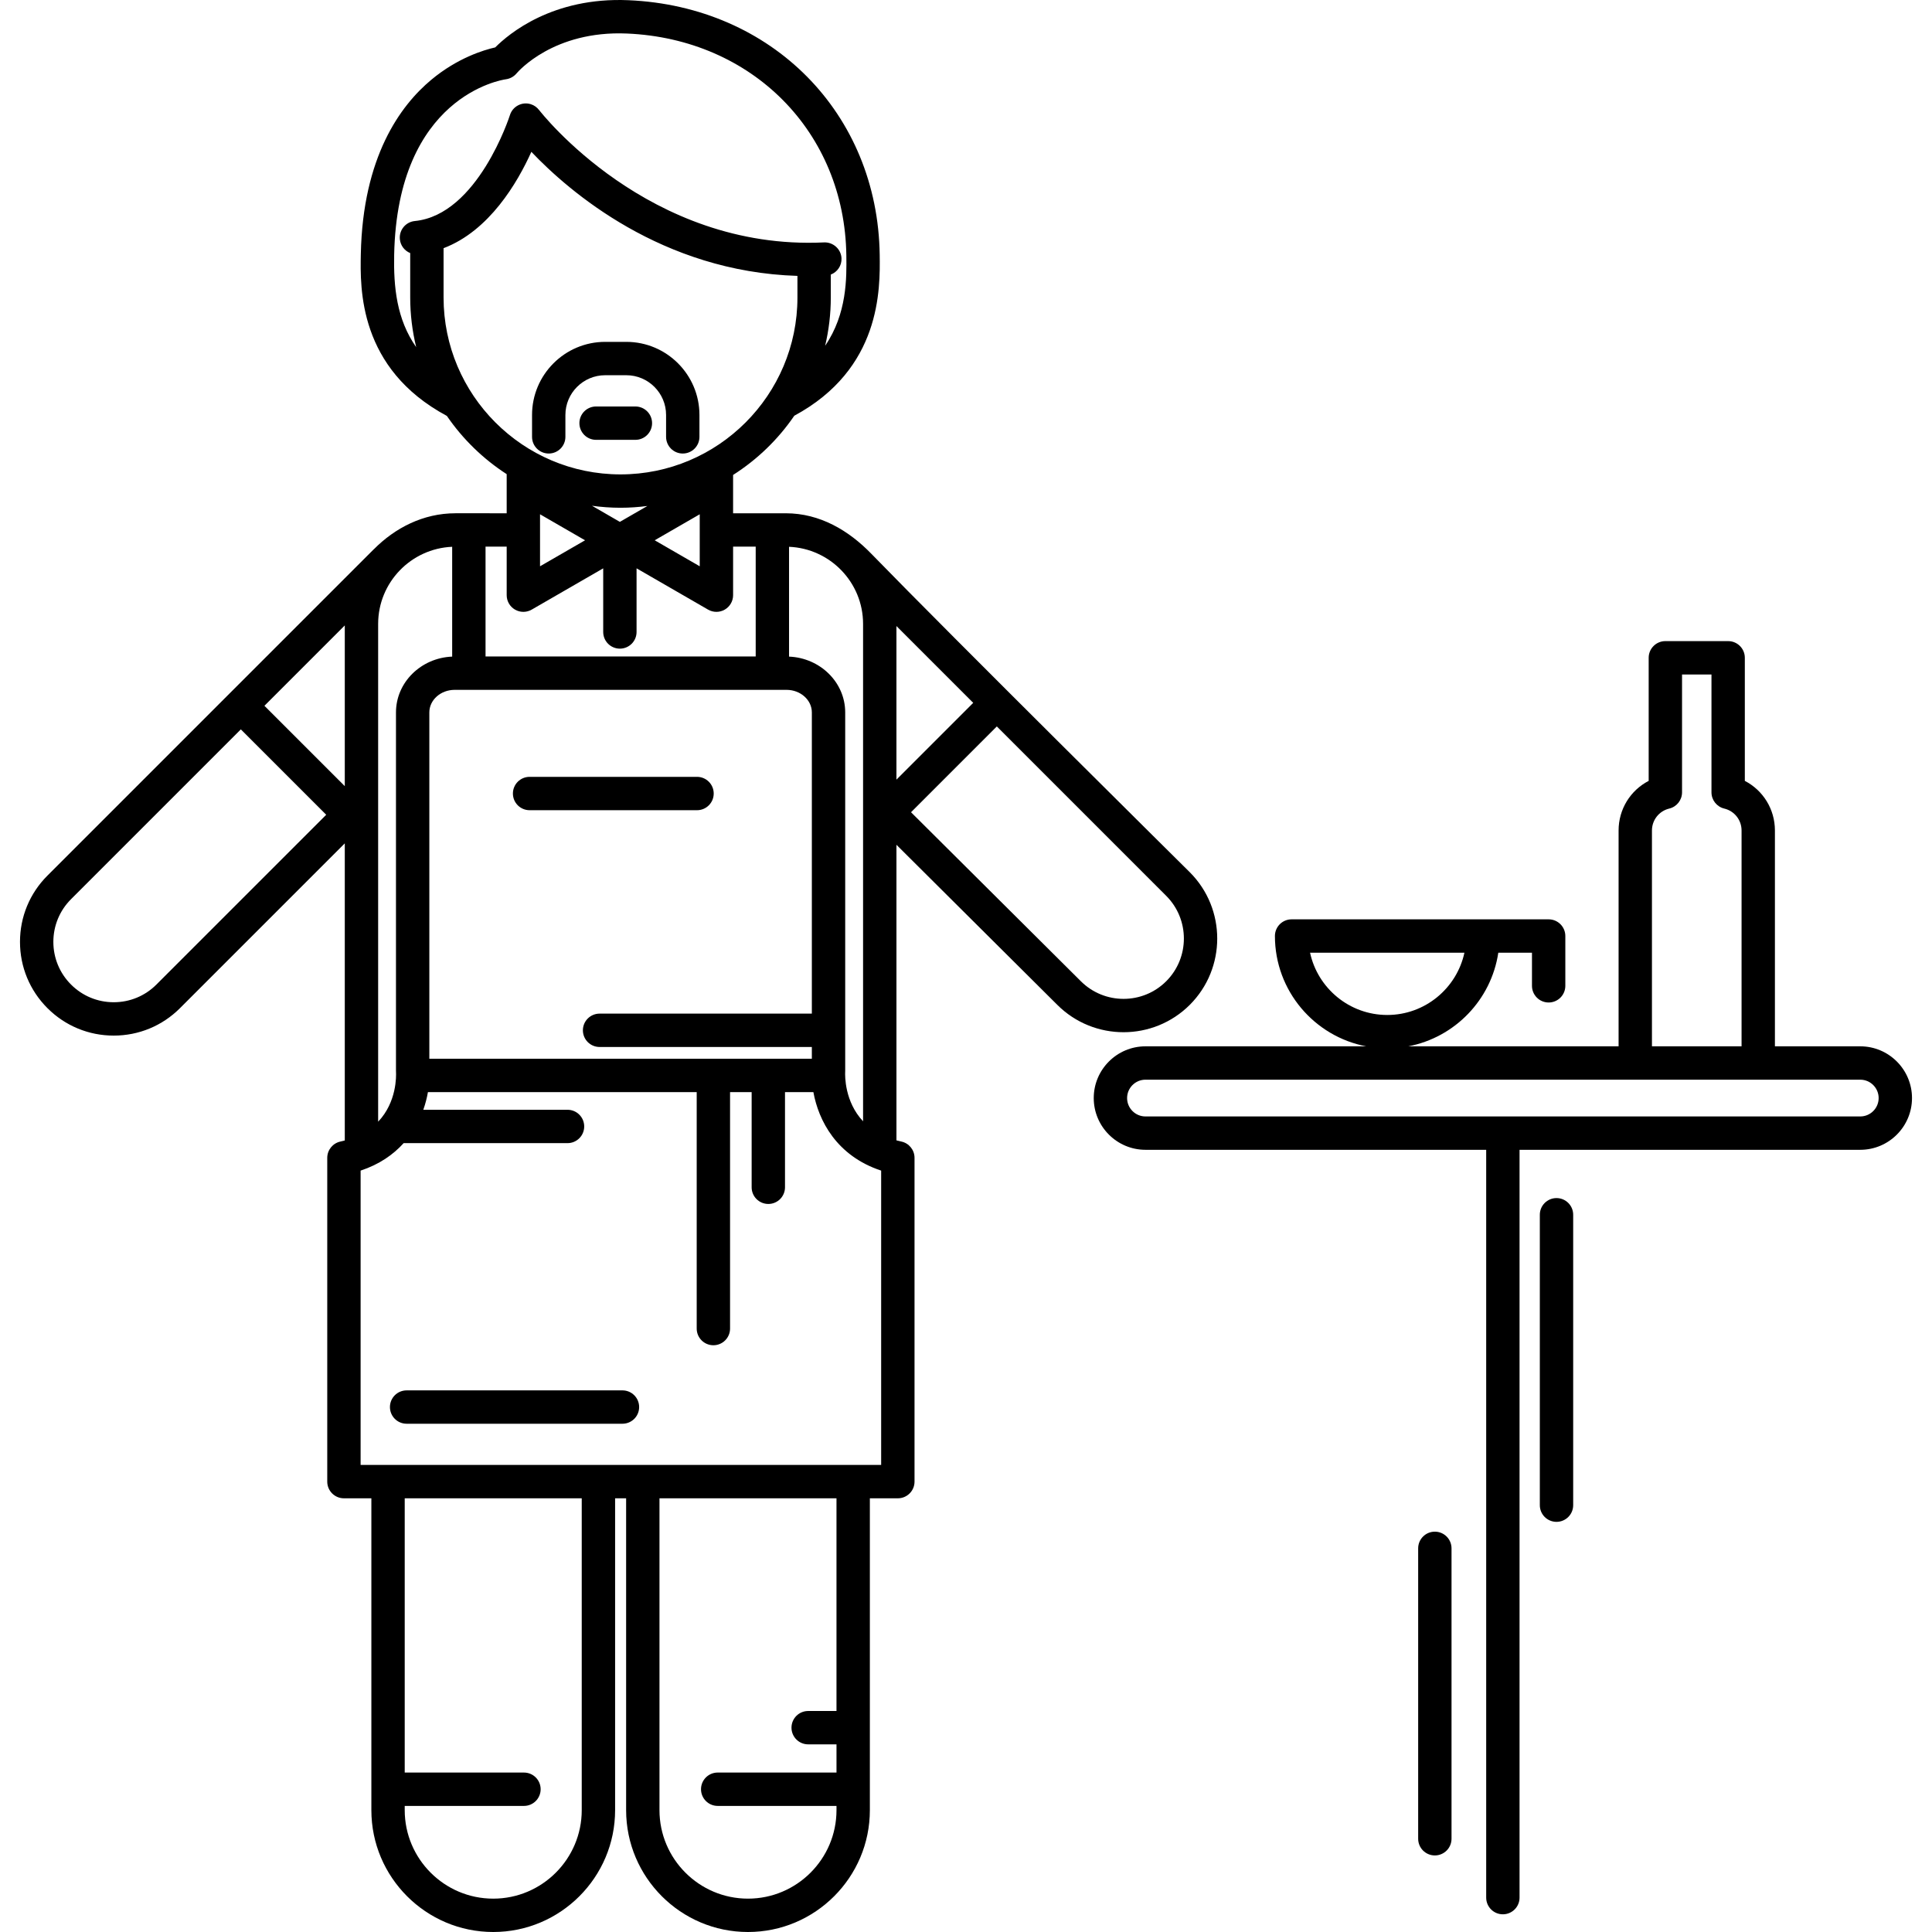
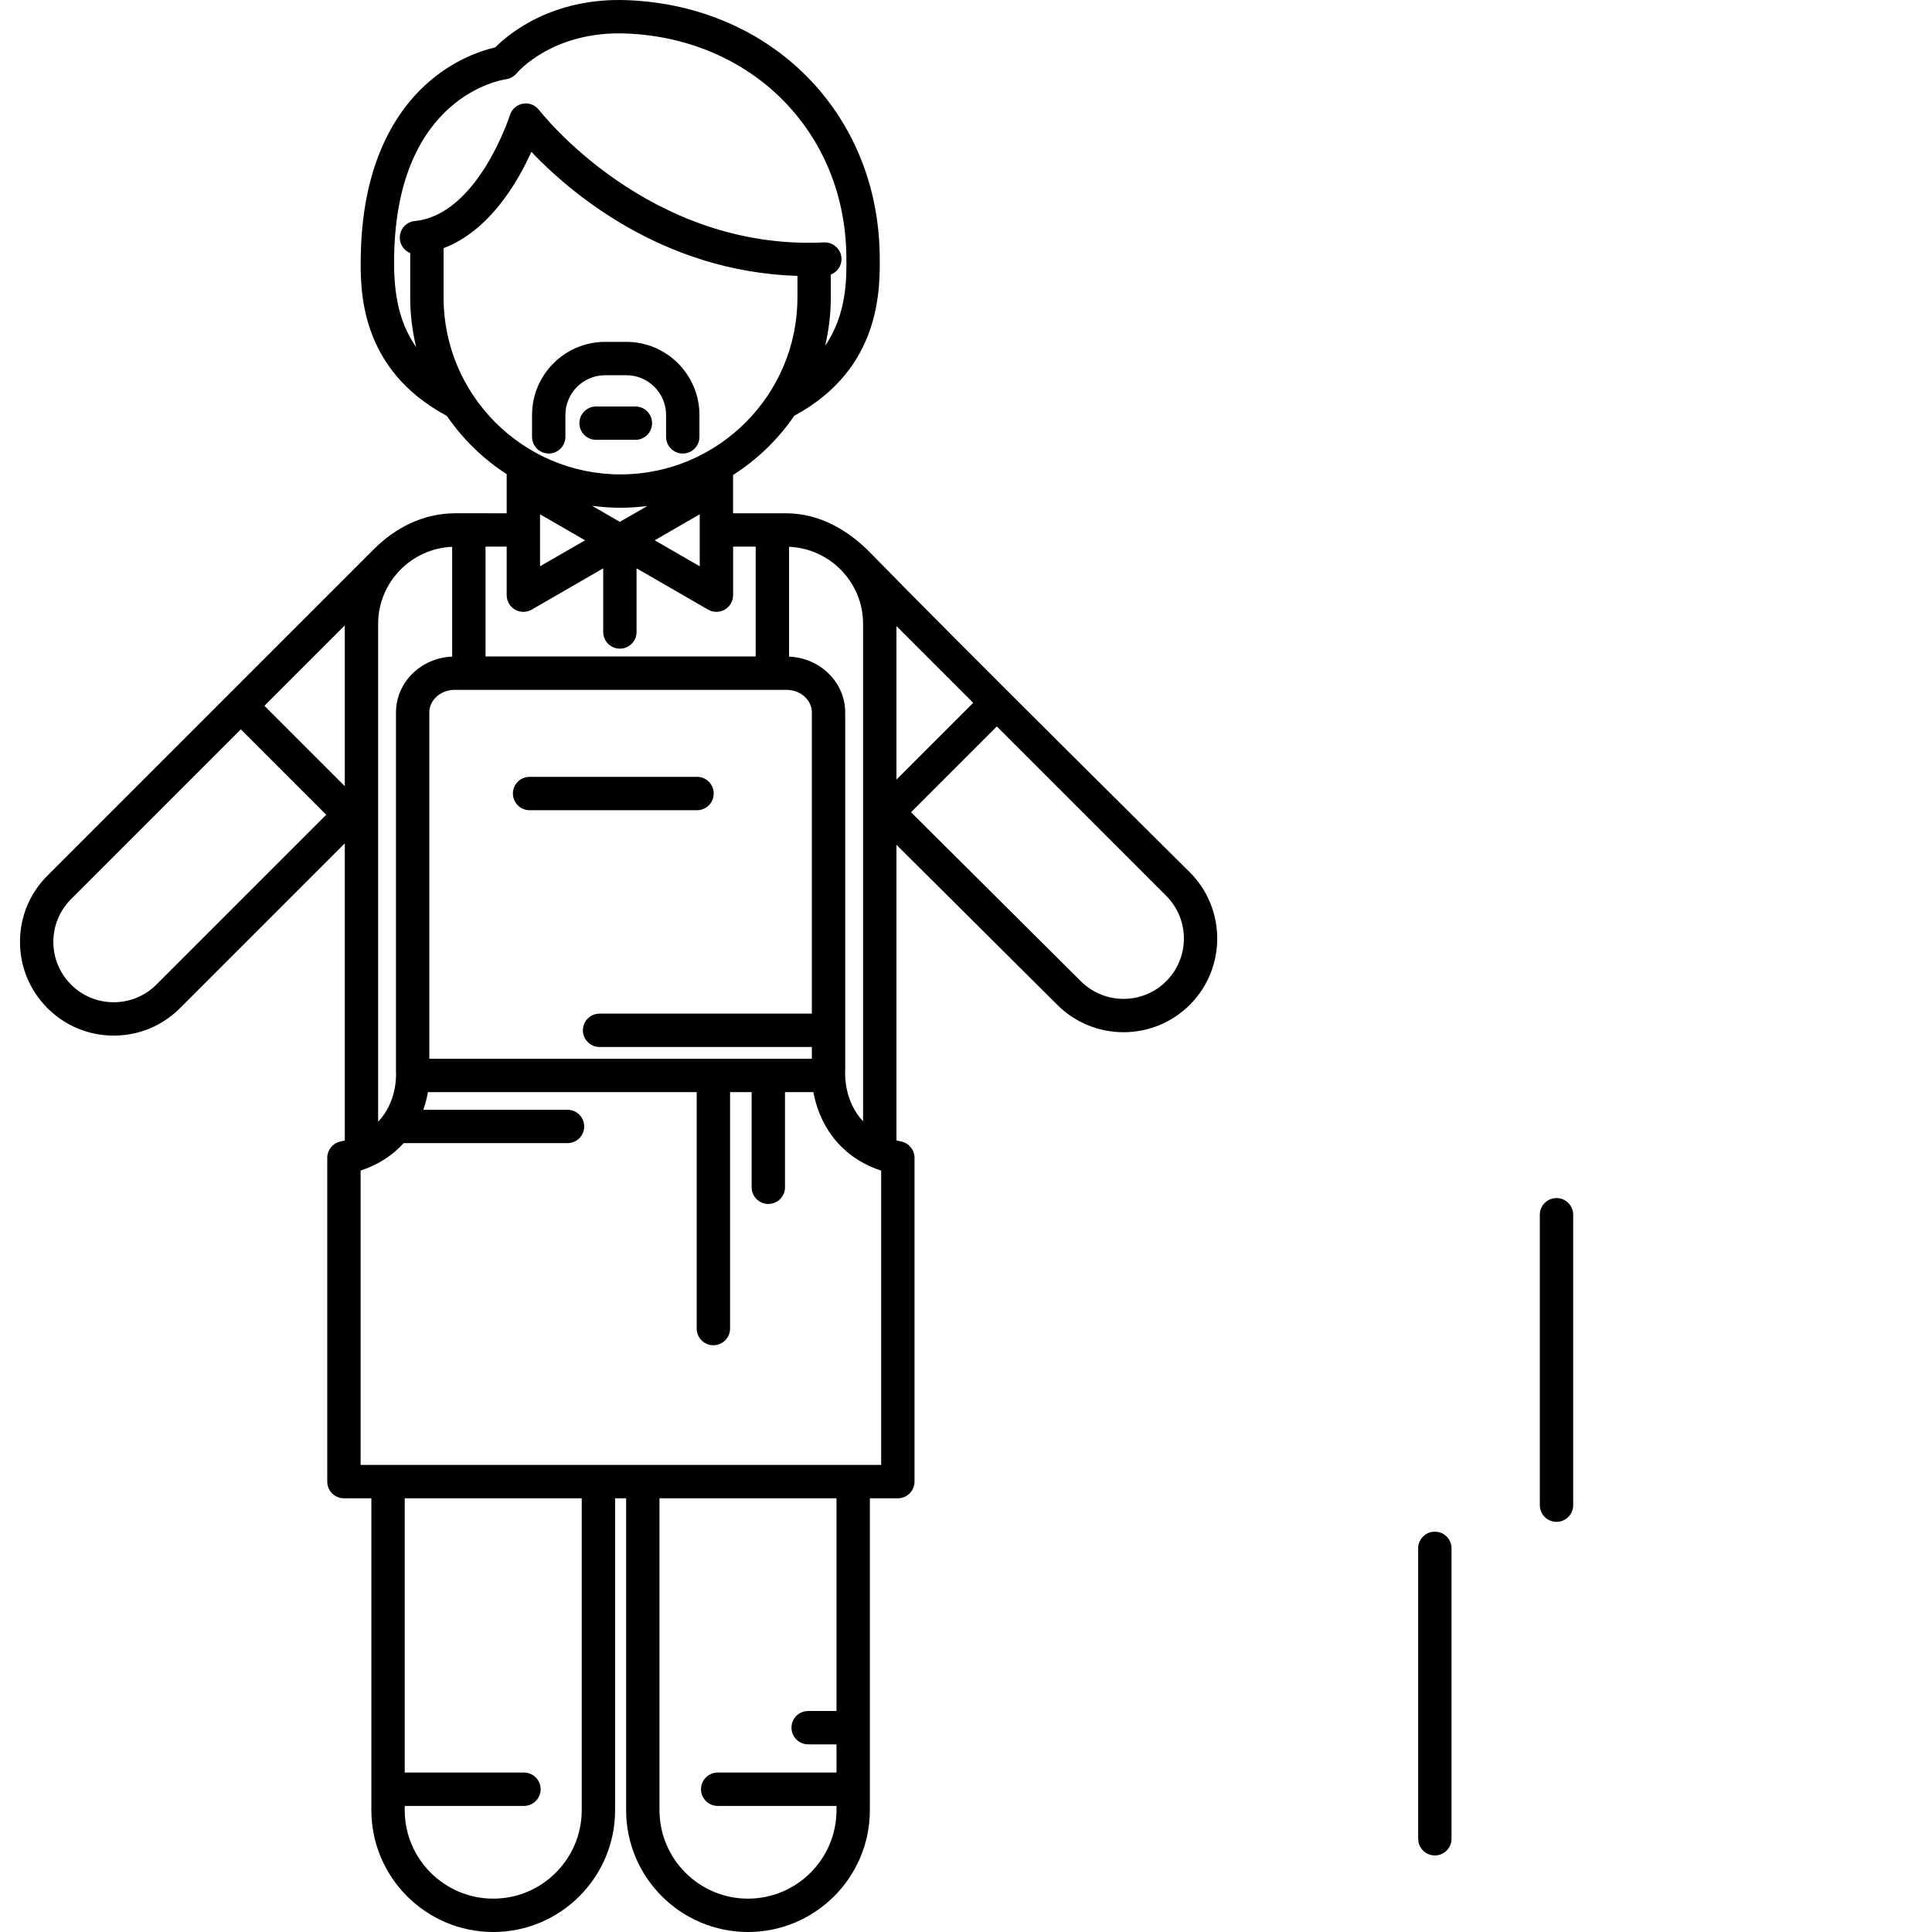
<svg xmlns="http://www.w3.org/2000/svg" fill="#000000" height="800px" width="800px" version="1.1" id="Capa_1" viewBox="0 0 492.288 492.288" xml:space="preserve">
  <g>
    <path d="M159.592,95.609c5.586,0,10.131,4.545,10.131,10.131v5.572c0,2.348,1.902,4.25,4.25,4.25c2.348,0,4.25-1.902,4.25-4.25   v-5.572c0-10.273-8.357-18.631-18.631-18.631h-5.393c-10.273,0-18.631,8.357-18.631,18.631v5.572c0,2.348,1.902,4.25,4.25,4.25   c2.348,0,4.25-1.902,4.25-4.25v-5.572c0-5.586,4.545-10.131,10.131-10.131H159.592z" />
    <path d="M166.154,107.824c0-2.348-1.902-4.25-4.25-4.25h-10.018c-2.348,0-4.25,1.902-4.25,4.25s1.902,4.25,4.25,4.25h10.018   C164.252,112.074,166.154,110.172,166.154,107.824z" />
    <path d="M269.399,256.034c4.656,4.655,10.771,6.982,16.888,6.982c6.116,0,12.232-2.328,16.889-6.983   c9.31-9.311,9.31-24.463-0.001-33.775c0,0-61.19-60.604-81.202-81.201c-5.665-5.831-13.005-10.272-21.751-10.272h-13.425v-9.765   c6.164-3.924,11.479-9.063,15.595-15.09c22.142-11.938,21.88-32.25,21.762-40.984c-0.493-36.033-27.426-63.325-64.04-64.894   c-19.325-0.833-30.501,8.581-33.923,12.024c-2.991,0.678-9.641,2.705-16.294,8.248c-7.913,6.591-17.451,19.646-17.958,44.407   c-0.181,8.77-0.585,29.177,21.925,41.248c4.039,5.901,9.23,10.949,15.241,14.836v9.969H116.05c-8.224,0-15.417,3.747-20.792,9.174   c-0.028,0.028-0.064,0.047-0.093,0.075c-20.769,20.768-83.074,83.073-83.074,83.073c-4.512,4.512-6.996,10.509-6.996,16.889   c0,6.379,2.484,12.376,6.995,16.887c4.511,4.511,10.508,6.995,16.888,6.995c6.38,0,12.377-2.484,16.887-6.995l41.989-41.988v75.711   c-0.36,0.095-0.725,0.186-1.105,0.268c-1.961,0.419-3.362,2.151-3.362,4.156v82.5c0,2.348,1.902,4.25,4.25,4.25h6.991v79.458   c0,17.122,13.931,31.052,31.053,31.052s31.053-13.93,31.053-31.052v-79.458h2.807v79.458c0,17.122,13.931,31.052,31.053,31.052   c17.122,0,31.053-13.93,31.053-31.052v-79.458h7.131c2.348,0,4.25-1.902,4.25-4.25v-82.5c0-2.005-1.401-3.737-3.362-4.156   c-0.429-0.092-0.842-0.193-1.245-0.302v-75.313L269.399,256.034z M228.418,159.522l19.568,19.568l-19.568,19.568V159.522z    M297.165,250.023c-5.998,5.997-15.759,5.997-21.763-0.007l-43.269-43.054l21.862-21.862l43.168,43.168   C303.161,234.266,303.161,244.026,297.165,250.023z M219.918,158.98v126.734c-4.718-5.012-4.609-11.598-4.561-12.611   c0.005-0.083,0.008-0.167,0.008-0.25v-91.324c0-7.65-6.363-13.894-14.31-14.219v-27.983   C211.527,139.768,219.918,148.401,219.918,158.98z M109.398,269.779v-88.25c0-3.171,2.896-5.75,6.454-5.75h84.559   c3.559,0,6.454,2.579,6.454,5.75v76.75h-54.089c-2.348,0-4.25,1.902-4.25,4.25s1.902,4.25,4.25,4.25h54.089v3H109.398z    M87.854,200.319l-20.477-20.477l20.477-20.477V200.319z M115.217,139.326v27.982c-7.951,0.32-14.319,6.566-14.319,14.22v91.324   c0,0.079,0.004,0.183,0.008,0.261c0.058,1.035,0.219,7.692-4.552,12.707V158.98C96.354,148.401,104.744,139.768,115.217,139.326z    M178.297,131.043v13.25l-11.475-6.626L178.297,131.043z M100.437,64.906c0.826-40.374,27.355-44.551,28.46-44.705   c1.059-0.136,2.045-0.686,2.732-1.502c0.377-0.448,9.421-10.958,28.122-10.155c31.964,1.369,55.475,25.138,55.903,56.517   c0.079,5.745,0.194,14.839-5.403,23.05c0.935-3.957,1.444-8.076,1.444-12.315v-5.833c1.664-0.64,2.816-2.273,2.727-4.151   c-0.111-2.345-2.129-4.14-4.447-4.043c-44.789,2.143-72.329-33.371-72.6-33.727l-0.009,0.007c-0.521-0.69-1.247-1.234-2.138-1.506   c-2.241-0.686-4.62,0.576-5.307,2.822c-0.077,0.254-8.192,25.384-24.217,26.954c-2.336,0.229-4.045,2.308-3.815,4.644   c0.159,1.628,1.219,2.946,2.636,3.522v11.312c0,4.362,0.536,8.6,1.524,12.662C101.056,81.356,100.269,73.086,100.437,64.906z    M113.025,75.795V63.237c11.656-4.419,18.84-16.707,22.37-24.549c9.608,10.113,33.23,30.551,67.799,31.61v5.497   c0,24.86-20.225,45.085-45.085,45.085C133.25,120.88,113.025,100.656,113.025,75.795z M158.109,129.38   c2.323,0,4.606-0.165,6.852-0.453l-7.014,4.049l-7.103-4.102C153.223,129.198,155.645,129.38,158.109,129.38z M149.079,137.67   l-11.475,6.624v-13.25L149.079,137.67z M131.23,155.335c0.657,0.38,1.392,0.569,2.125,0.569s1.468-0.189,2.125-0.569l18.221-10.518   v16.213c0,2.348,1.902,4.25,4.25,4.25c2.348,0,4.25-1.902,4.25-4.25v-16.216l18.222,10.521c0.657,0.38,1.392,0.569,2.125,0.569   s1.468-0.189,2.125-0.569c1.314-0.759,2.125-2.162,2.125-3.681v-12.37h5.758v27.994h-68.838v-27.994h5.388v12.37   C129.105,153.173,129.914,154.575,131.23,155.335z M39.854,250.872c-2.904,2.905-6.767,4.505-10.876,4.505   c-4.108,0-7.972-1.6-10.877-4.506c-2.905-2.905-4.506-6.768-4.506-10.876c0-4.109,1.601-7.972,4.506-10.878l43.267-43.267   l21.754,21.755L39.854,250.872z M148.232,461.237c0,12.436-10.117,22.552-22.553,22.552c-12.436,0-22.553-10.116-22.553-22.552   v-1.076h30.385c2.348,0,4.25-1.902,4.25-4.25c0-2.348-1.902-4.25-4.25-4.25h-30.385v-69.882h45.105V461.237z M213.145,435.974   h-7.218c-2.348,0-4.25,1.902-4.25,4.25c0,2.348,1.902,4.25,4.25,4.25h7.218v7.186h-30.273c-2.348,0-4.25,1.902-4.25,4.25   c0,2.348,1.902,4.25,4.25,4.25h30.273v1.076c0,12.436-10.117,22.552-22.553,22.552c-12.436,0-22.553-10.116-22.553-22.552v-79.458   h45.105V435.974z M224.525,373.279H91.886v-75c4.779-1.577,8.341-4.089,10.965-7h41.759c2.348,0,4.25-1.902,4.25-4.25   s-1.902-4.25-4.25-4.25H107.86c0.544-1.537,0.928-3.056,1.179-4.5h68.486v60.25c0,2.348,1.902,4.25,4.25,4.25   c2.348,0,4.25-1.902,4.25-4.25v-60.25h5.5v24.25c0,2.348,1.902,4.25,4.25,4.25c2.348,0,4.25-1.902,4.25-4.25v-24.25h7.234   c1.298,7.176,5.861,16.237,17.266,20V373.279z" />
    <path d="M181.859,202.196c0-2.348-1.902-4.25-4.25-4.25h-42.667c-2.348,0-4.25,1.902-4.25,4.25c0,2.348,1.902,4.25,4.25,4.25   h42.667C179.957,206.446,181.859,204.543,181.859,202.196z" />
-     <path d="M329.109,234.254c-2.348,0-4.25,1.902-4.25,4.25c0,13.948,10.033,25.591,23.26,28.108h-56.242   c-7.27,0-13.184,5.914-13.184,13.184c0,7.268,5.914,13.183,13.184,13.183h86.816v190.55c0,2.348,1.902,4.25,4.25,4.25   c2.348,0,4.25-1.902,4.25-4.25v-190.55h86.816c7.27,0,13.184-5.914,13.184-13.183c0-7.27-5.914-13.184-13.184-13.184h-21.746   v-55.001c0-5.428-3.025-10.235-7.667-12.637v-31.363c0-2.348-1.902-4.25-4.25-4.25h-16c-2.348,0-4.25,1.902-4.25,4.25v31.363   c-4.641,2.402-7.667,7.21-7.667,12.637v55.001h-53.592c11.857-2.257,21.147-11.847,22.942-23.858h8.579v8.441   c0,2.348,1.902,4.25,4.25,4.25s4.25-1.902,4.25-4.25v-12.691c0-2.348-1.902-4.25-4.25-4.25H329.109z M333.812,242.754h39.334   c-1.955,9.06-10.031,15.869-19.667,15.869C343.843,258.623,335.767,251.814,333.812,242.754z M420.93,211.612   c0-2.665,1.813-4.96,4.407-5.582c1.911-0.458,3.26-2.167,3.26-4.133v-30.035h7.5v30.035c0,1.966,1.349,3.676,3.261,4.134   c2.595,0.62,4.406,2.915,4.406,5.581v55.001H420.93V211.612z M474.01,284.479H291.877c-2.583,0-4.684-2.101-4.684-4.683   c0-2.583,2.101-4.684,4.684-4.684H474.01c2.583,0,4.684,2.101,4.684,4.684C478.693,282.378,476.593,284.479,474.01,284.479z" />
-     <path d="M158.609,354.279h-55c-2.348,0-4.25,1.902-4.25,4.25s1.902,4.25,4.25,4.25h55c2.348,0,4.25-1.902,4.25-4.25   S160.957,354.279,158.609,354.279z" />
    <path d="M396.609,305.279c-2.348,0-4.25,1.902-4.25,4.25v74c0,2.348,1.902,4.25,4.25,4.25s4.25-1.902,4.25-4.25v-74   C400.859,307.181,398.957,305.279,396.609,305.279z" />
    <path d="M365.609,390.279c-2.348,0-4.25,1.902-4.25,4.25v74c0,2.348,1.902,4.25,4.25,4.25s4.25-1.902,4.25-4.25v-74   C369.859,392.181,367.957,390.279,365.609,390.279z" />
  </g>
</svg>